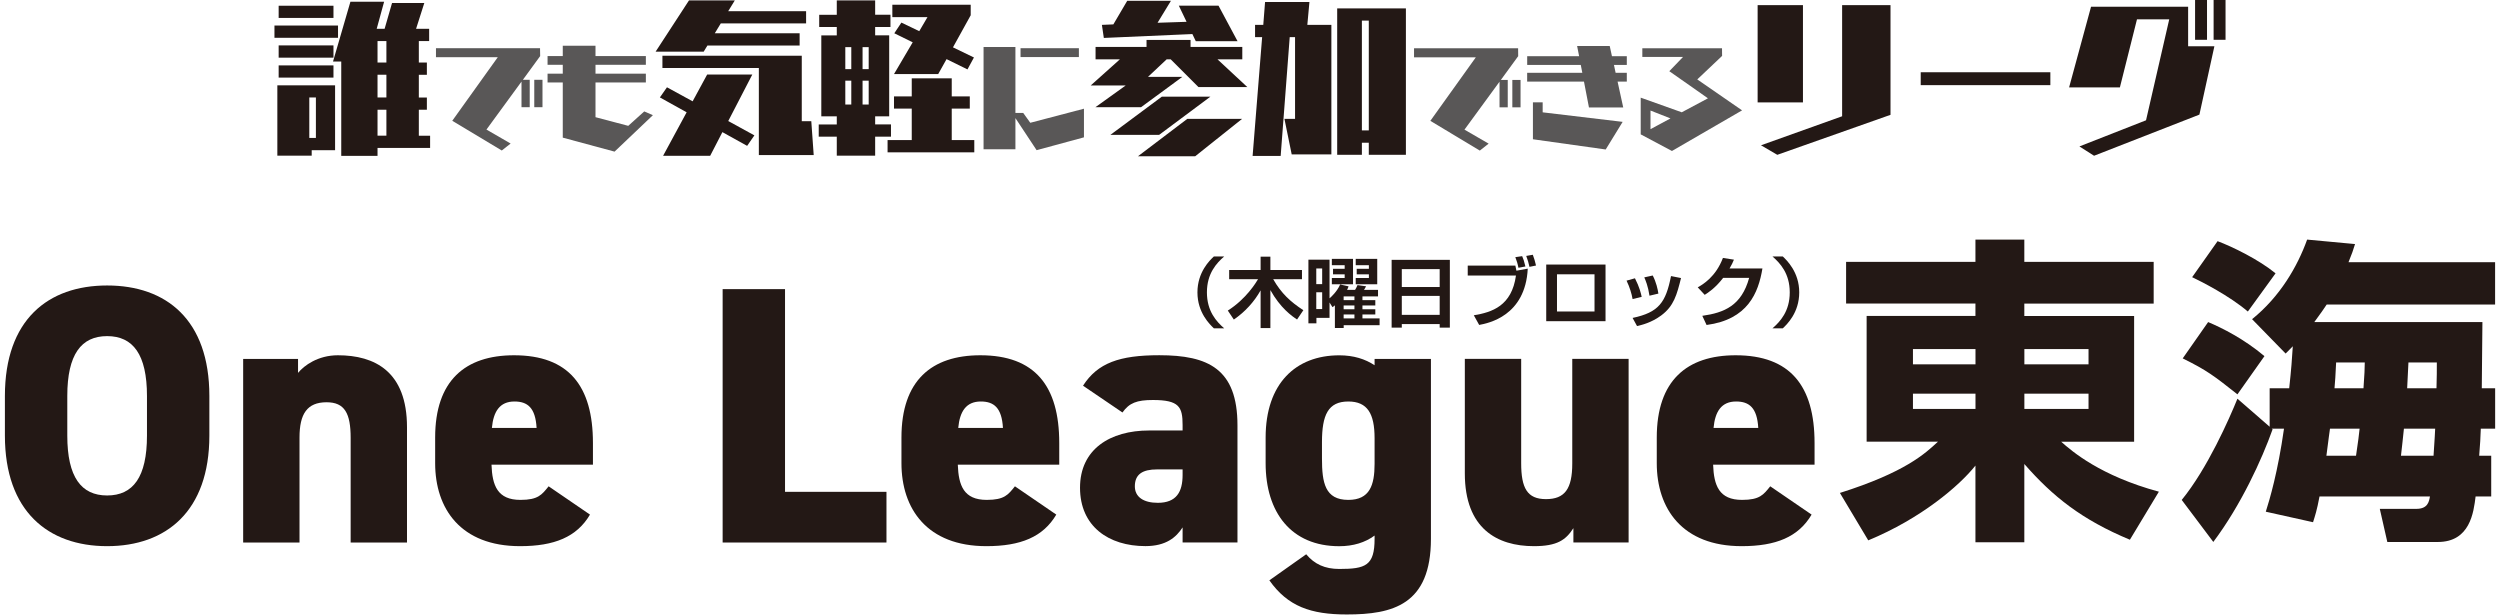
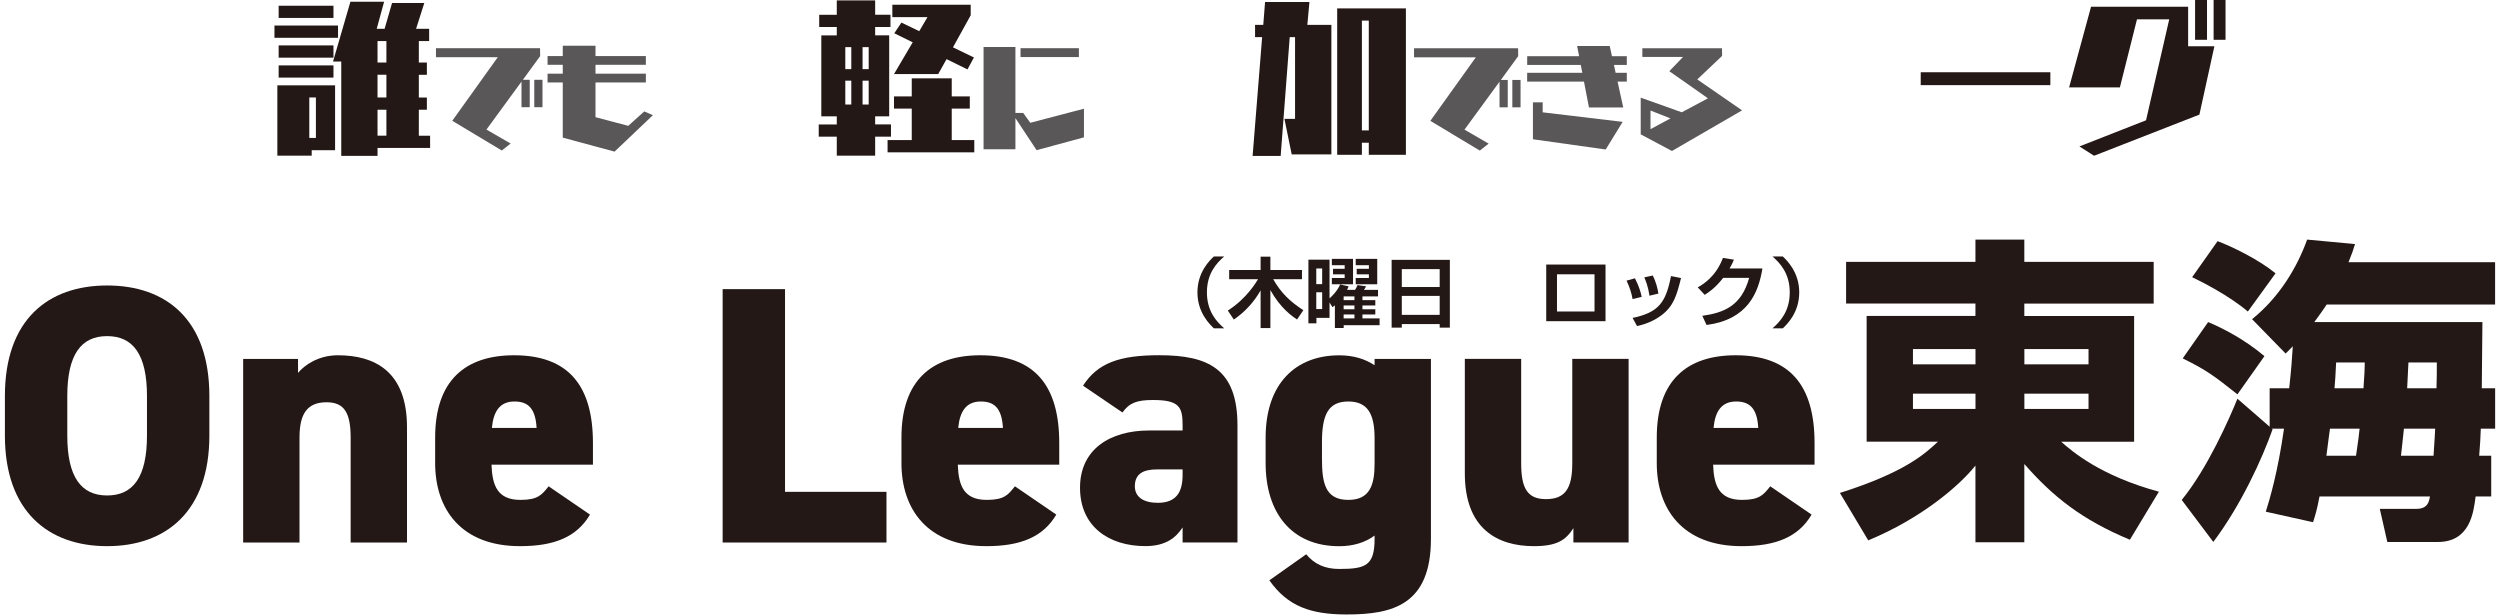
<svg xmlns="http://www.w3.org/2000/svg" fill="none" height="118" viewBox="0 0 480 118" width="480">
  <path d="M52.696 7.259V4.909H64.899V7.259H52.696ZM59.846 28.844V29.893H53.25V16.39H64.336V28.836H59.846V28.844ZM53.502 3.449V1.099H64.026V3.449H53.502ZM53.502 11.069V8.72H64.026V11.069H53.502ZM53.502 14.905V12.555H64.026V14.905H53.502ZM60.652 18.715H59.385V26.486H60.652V18.715ZM72.485 28.408V29.927H65.52V11.808H63.942L67.282 0.327H73.752L72.326 5.53H73.845L75.271 0.579H81.465L79.887 5.53H82.396V7.889H80.416V12.009H81.96V14.359H80.416V18.723H81.96V21.073H80.416V26.058H82.581V28.408H72.485ZM74.189 7.88H72.485V12.001H74.189V7.88ZM74.189 14.351H72.485V18.715H74.189V14.351ZM74.189 21.064H72.485V26.049H74.189V21.064Z" fill="#231815" />
  <path d="M96.336 28.894L86.836 23.188L95.572 10.985H83.706V9.257H103.687L103.713 10.767L100.389 15.324H101.707V20.586H100.129V15.668L93.399 24.875L98.04 27.56L96.336 28.903V28.894ZM102.58 20.586V15.324H104.157V20.586H102.58Z" fill="#595757" />
  <path d="M117.996 29.113L108.052 26.427V15.836H105.131V14.149H108.052V12.446H105.131V10.767H108.052V8.787H114.337V10.767H124.005V12.446H114.337V14.149H124.005V15.836H114.337V22.5L120.623 24.161L123.695 21.392L125.356 22.113L118.005 29.104L117.996 29.113Z" fill="#595757" />
-   <path d="M135.821 8.745L135.108 9.92H125.876L132.288 0.076H141.083L139.816 2.148H154.771V4.498H138.389L137.239 6.387H153.529V8.736H135.821V8.745ZM138.7 25.37L136.35 29.918H127.311L131.835 21.56L126.699 18.706L128.058 16.759L132.984 19.453L135.771 14.317H144.44L139.824 23.238L144.843 25.991L143.45 28.005L138.716 25.378L138.7 25.37ZM145.699 29.767V13.05H127.185V10.7H153.94V23.272H155.769L156.231 29.776H145.707L145.699 29.767Z" fill="#231815" />
  <path d="M160.662 29.893V26.242H157.196V23.893H160.662V22.34H157.691V6.798H160.662V5.186H157.288V2.837H160.662V0.076H168.03V2.828H170.968V5.178H168.03V6.789H170.724V22.332H168.03V23.884H171.068V26.234H168.03V29.885H160.662V29.893ZM163.448 9.055H162.299V13.268H163.448V9.055ZM163.448 15.492H162.299V20.074H163.448V15.492ZM166.788 9.055H165.613V13.268H166.788V9.055ZM166.788 15.492H165.613V20.074H166.788V15.492ZM170.414 29.247V26.897H175.055V20.855H171.647V18.505H175.055V15.039H182.734V18.505H186.2V20.855H182.734V26.897H187.064V29.247H170.405H170.414ZM181.743 11.346L180.132 14.225H171.647L175.239 8.124L171.706 6.387L173.066 4.339L176.498 5.984L178.076 3.29H171.329V0.915H186.376V2.929L182.969 9.089L186.997 11.036L185.755 13.327L181.726 11.346H181.743Z" fill="#231815" />
  <path d="M199.031 28.836L194.961 22.676V28.66H188.843V9.022H194.961V21.677H196.455L197.814 23.574L208.12 20.872V26.368L199.023 28.836H199.031ZM195.943 10.96V9.257H207.146V10.96H195.943Z" fill="#595757" />
-   <path d="M230.104 16.717L224.774 11.388H224.002L220.411 14.762H227.007L219.076 20.586H210.315L216.139 16.407H209.417L215.023 11.388H210.348V9.005H220.134V7.67H228.585V9.005H238.521V11.388H233.754L239.486 16.717H230.104ZM229.583 7.897L228.937 6.538L211.934 7.284L211.565 4.775L213.764 4.683L216.424 0.159H224.816L222.248 4.372L227.821 4.188L226.335 1.091H233.956L237.606 7.905H229.583V7.897ZM222.551 25.89H213.202L223.079 18.555H232.403L222.559 25.89H222.551ZM229.483 30.002H218.489L227.964 22.819H238.487L229.474 30.002H229.483Z" fill="#231815" />
  <path d="M248.004 29.633L246.611 22.818H248.65V7.125H247.626L245.889 29.943H240.501L242.331 7.125H240.971V4.775H242.549L242.893 0.378H251.411L251.008 4.775H255.624V29.641H248.004V29.633ZM262.808 29.725V27.401H261.482V29.725H256.74V1.611H269.933V29.725H262.808ZM262.808 3.961H261.482V25.042H262.808V3.961Z" fill="#231815" />
  <path d="M284.125 28.911L274.625 23.204L283.361 11.002H271.494V9.273H291.476L291.493 10.784L288.17 15.341H289.487V20.603H287.91V15.685L281.179 24.891L285.82 27.577L284.116 28.92L284.125 28.911ZM290.368 20.603V15.341H291.946V20.603H290.368Z" fill="#595757" />
  <path d="M305.079 20.628L304.123 15.668H293.213V13.981H303.804L303.51 12.471H293.221V10.792H303.191L302.805 8.829H309.066L309.494 10.792H312.347V12.471H309.88L310.199 13.981H312.347V15.668H310.576L311.659 20.628H305.079ZM294.321 26.738V19.646H296.192V21.568L311.55 23.398L308.294 28.701L294.321 26.738Z" fill="#595757" />
  <path d="M321.025 28.995L315.016 25.798V18.748L322.897 21.56L327.924 18.874L324.558 16.508L320.505 13.671L323.148 10.927H315.327V9.265H330.626L330.643 10.734L325.876 15.249L334.478 21.19L321.017 28.987L321.025 28.995ZM316.896 21.224V24.799L320.731 22.735L316.896 21.224Z" fill="#595757" />
-   <path d="M337.465 19.663V0.99H346.168V19.663H337.465ZM341.242 29.725L338.112 27.896L353.687 22.323V0.99H362.978V22.046L341.242 29.725Z" fill="#231815" />
  <path d="M368.777 16.348V13.872H393.668V16.348H368.777Z" fill="#231815" />
  <path d="M402.068 29.91L399.249 28.114L412.038 23.095L416.495 3.709H410.301L407.02 16.776H397.268L401.481 1.292H420.12V8.879H425.164L422.285 22.004L402.068 29.901V29.91ZM421.454 7.645V0H423.746V7.645H421.454ZM425.013 7.645V0H427.304V7.645H425.013Z" fill="#231815" />
  <g clip-path="url(#clip0_38_1286)">
    <path d="M413.505 58.287H388.67V60.674H409.751V84.809H395.744C397.81 86.643 403.252 91.353 414.505 94.403L408.94 103.628C399.687 99.776 394.112 95.315 388.67 89.086V104.116H379.285V89.39C376.219 93.242 368.9 99.536 358.704 103.748L353.261 94.643C365.835 90.671 369.645 87.067 372.088 84.8H358.393V60.664H379.285V58.278H354.45V50.278H379.285V46.002H388.67V50.278H413.505V58.287ZM367.287 69.954H379.294V67.023H367.287V69.954ZM367.287 78.515H379.294V75.585H367.287V78.515ZM388.679 67.023V69.954H400.998V67.023H388.679ZM388.679 75.585V78.515H400.998V75.585H388.679Z" fill="#231815" />
    <path d="M435.029 98.255C435.784 95.868 437.34 90.68 438.529 82.303H436.152L436.34 82.423C434.275 88.228 430.276 96.965 424.956 104.052L418.891 95.988C423.833 89.943 428.021 80.404 429.587 76.552L435.774 81.934V74.543H439.528C439.906 71.06 440.094 68.673 440.217 66.48C439.783 66.903 439.717 67.032 438.84 67.88L432.398 61.282C437.774 56.941 441.094 51.2 442.971 46.002L452.168 46.859C451.856 47.901 451.545 48.813 450.913 50.343H479.059V58.471H446.725C446.159 59.328 445.659 60.056 444.348 61.835H476.625C476.625 63.604 476.503 72.525 476.503 74.543H479.068V82.303H476.314C476.248 83.888 476.191 85.418 476.003 87.501H478.314V95.325H475.314C474.937 98.384 474.248 104.061 468.061 104.061H458.365L456.921 97.702H463.93C466.118 97.702 466.373 96.357 466.552 95.315H445.348C444.848 98.006 444.471 99.103 444.103 100.264L435.029 98.246V98.255ZM423.956 61.835C426.71 62.996 430.841 65.07 434.775 68.378L429.587 75.714C425.022 72.11 423.767 71.133 419.08 68.811L423.956 61.844V61.835ZM425.776 46.306C428.587 47.348 433.718 49.854 436.906 52.481L431.587 59.816C428.087 56.821 422.701 54.075 420.891 53.218L425.767 46.316L425.776 46.306ZM452.356 87.501C452.79 84.625 452.922 83.464 453.045 82.303H447.357C447.357 82.303 447.046 84.505 446.669 87.501H452.356ZM448.536 69.594C448.414 72.166 448.348 73.198 448.225 74.543H453.79C453.979 71.797 454.035 70.756 454.035 69.594H448.527H448.536ZM461.553 82.303C461.364 84.017 461.175 85.971 460.987 87.501H467.24C467.495 84.017 467.495 83.105 467.552 82.303H461.543H461.553ZM462.42 69.594C462.354 70.636 462.232 73.686 462.175 74.543H467.806C467.872 72.341 467.872 71.124 467.872 69.594H462.43H462.42Z" fill="#231815" />
    <path d="M20.57 104.863C9.242 104.863 0.941 98.163 0.941 83.639V76.027C0.941 61.365 9.242 54.812 20.57 54.812C31.898 54.812 40.198 61.365 40.198 76.027V83.639C40.198 98.163 31.898 104.863 20.57 104.863ZM12.92 83.639C12.92 91.602 15.59 95.131 20.57 95.131C25.55 95.131 28.219 91.611 28.219 83.639V76.027C28.219 68.065 25.55 64.535 20.57 64.535C15.59 64.535 12.92 68.055 12.92 76.027V83.639Z" fill="#231815" />
    <path d="M46.687 68.912H57.223V71.594C58.374 70.184 61.043 68.212 64.873 68.212C71.947 68.212 78.144 71.318 78.144 82.026V104.163H67.325V84.072C67.325 79.354 66.174 77.234 62.703 77.234C58.949 77.234 57.506 79.492 57.506 83.999V104.163H46.687V68.912Z" fill="#231815" />
    <path d="M113.279 98.799C110.751 103.103 106.422 104.863 99.857 104.863C88.453 104.863 83.549 97.675 83.549 88.929V83.999C83.549 73.069 89.321 68.212 98.697 68.212C109.157 68.212 113.845 74.064 113.845 85.058V89.215H94.367C94.509 93.233 95.518 95.979 99.923 95.979C103.318 95.979 104.035 94.993 105.337 93.371L113.269 98.799H113.279ZM94.443 82.165H103.026C102.809 78.285 101.291 77.087 98.772 77.087C95.961 77.087 94.735 78.994 94.443 82.165Z" fill="#231815" />
    <path d="M150.725 94.431H170.202V104.163H138.746V55.513H150.725V94.421V94.431Z" fill="#231815" />
    <path d="M202.809 98.799C200.281 103.103 195.952 104.863 189.387 104.863C177.984 104.863 173.079 97.675 173.079 88.929V83.999C173.079 73.069 178.851 68.212 188.227 68.212C198.687 68.212 203.375 74.064 203.375 85.058V89.215H183.898C184.039 93.233 185.048 95.979 189.453 95.979C192.849 95.979 193.566 94.993 194.867 93.371L202.8 98.799H202.809ZM183.982 82.165H192.566C192.349 78.285 190.83 77.087 188.312 77.087C185.501 77.087 184.275 78.994 183.982 82.165Z" fill="#231815" />
    <path d="M220.635 82.653H227.059V81.593C227.059 78.137 226.408 76.801 221.362 76.801C218.258 76.801 216.815 77.363 215.514 79.197L207.94 74.055C210.75 69.686 214.938 68.203 222.588 68.203C231.963 68.203 237.594 70.811 237.594 81.667V104.153H227.059V101.26C225.832 103.167 223.88 104.854 219.918 104.854C212.844 104.854 207.364 101.048 207.364 93.647C207.364 86.247 213.137 82.653 220.635 82.653ZM227.049 90.127H222.144C219.4 90.127 217.891 91.039 217.891 93.371C217.891 95.417 219.551 96.541 222.295 96.541C225.898 96.541 227.059 94.421 227.059 91.187V90.127H227.049Z" fill="#231815" />
    <path d="M263.92 68.912H274.739V103.453C274.739 116.143 267.382 117.977 258.581 117.977C251.658 117.977 247.253 116.429 243.716 111.424L250.791 106.42C252.375 108.328 254.394 109.24 257.138 109.24C262.194 109.24 263.92 108.604 263.92 103.462V102.826C262.119 104.162 259.808 104.872 257.138 104.872C247.904 104.872 243 98.384 243 88.938V84.008C243 73.649 248.772 68.221 257.138 68.221C259.883 68.221 262.119 68.931 263.92 70.129V68.931V68.912ZM263.92 89.067V84.137C263.92 79.418 262.552 77.087 258.874 77.087C254.978 77.087 253.818 79.695 253.818 84.911V88.017C253.818 92.671 254.394 95.979 258.874 95.979C262.986 95.979 263.92 93.159 263.92 89.067Z" fill="#231815" />
    <path d="M312.694 104.153H302.092V101.407C300.649 103.665 298.989 104.863 294.518 104.863C287.444 104.863 281.247 101.481 281.247 90.901V68.903H292.066V88.92C292.066 93.712 293.217 95.832 296.829 95.832C300.442 95.832 301.875 93.859 301.875 88.993V68.903H312.694V104.153Z" fill="#231815" />
    <path d="M347.829 98.799C345.301 103.103 340.972 104.863 334.407 104.863C323.004 104.863 318.099 97.675 318.099 88.929V83.999C318.099 73.069 323.871 68.212 333.247 68.212C343.707 68.212 348.395 74.064 348.395 85.058V89.215H328.918C329.059 93.233 330.068 95.979 334.473 95.979C337.869 95.979 338.586 94.993 339.887 93.371L347.82 98.799H347.829ZM329.002 82.165H337.586C337.369 78.285 335.85 77.087 333.332 77.087C330.521 77.087 329.295 78.994 329.002 82.165Z" fill="#231815" />
    <path d="M235.048 49.237C233.577 50.518 231.728 52.499 231.728 56.139C231.728 59.78 233.577 61.761 235.048 63.042H233.068C232.304 62.314 229.908 60.047 229.908 56.139C229.908 52.232 232.275 49.983 233.068 49.237H235.048Z" fill="#231815" />
    <path d="M235.736 59.632C239.283 57.393 241.188 54.204 241.547 53.605H236V51.845H242.037V49.283H243.914V51.845H249.979V53.605H244.452C246.017 56.342 247.772 57.946 250.243 59.559L249.036 61.346C248.036 60.692 245.829 59.135 243.914 55.697V62.987H242.037V55.752C240.783 57.983 239.028 59.89 236.896 61.355L235.736 59.623V59.632Z" fill="#231815" />
    <path d="M255.271 58.075V61.033H252.752V62.084H251.215V49.854H255.271V57.282C255.535 57.061 256.733 55.974 257.308 54.619L258.921 54.978C258.845 55.227 258.798 55.338 258.638 55.651H260.175C260.373 55.356 260.43 55.218 260.638 54.739L262.288 54.969C262.052 55.421 261.958 55.55 261.883 55.651H264.58V56.914H261.59V57.623H264.061V58.646H261.59V59.374H264.061V60.379H261.59V61.134H264.882V62.443H257.987V62.977H256.299V58.628C256.148 58.757 256.101 58.784 255.837 58.978L255.271 58.075ZM252.724 51.541V54.554H253.856V51.541H252.724ZM252.724 56.121V59.337H253.856V56.121H252.724ZM255.714 49.707H259.779V54.573H255.714V53.375H258.176V52.674H255.94V51.614H258.176V50.914H255.714V49.707ZM257.978 56.914V57.623H260.053V56.914H257.978ZM257.978 58.646V59.374H260.053V58.646H257.978ZM257.978 60.379V61.134H260.053V60.379H257.978ZM260.298 49.707H264.429V54.573H260.298V53.375H262.826V52.674H260.487V51.614H262.826V50.914H260.298V49.707Z" fill="#231815" />
    <path d="M276.418 62.904V62.222H269.145V62.904H267.193V49.891H278.37V62.904H276.418ZM269.145 55.107H276.418V51.67H269.145V55.107ZM269.145 60.452H276.418V56.812H269.145V60.452Z" fill="#231815" />
-     <path d="M290.953 51.016C291 51.172 291.076 51.55 291.151 51.974L293.33 51.578C292.868 60.701 285.737 62.056 284.001 62.388L282.973 60.535C286.492 59.955 290.255 58.729 291.066 52.905H281.804V50.997H290.962L290.953 51.016ZM291.538 51.412C291.406 50.684 291.208 50.048 290.943 49.375L292.255 49.182C292.538 49.827 292.594 50.057 292.877 51.163L291.538 51.412ZM293.66 51.246C293.556 50.693 293.273 49.716 293.037 49.136L294.301 48.914C294.584 49.661 294.716 50.149 294.914 50.979L293.66 51.237V51.246Z" fill="#231815" />
    <path d="M308.261 50.794V61.669H296.876V50.794H308.261ZM306.148 52.665H298.942V59.807H306.148V52.665Z" fill="#231815" />
    <path d="M313.458 57.42C313.269 56.37 312.92 55.181 312.298 53.882L313.911 53.43C314.779 55.107 315.071 56.37 315.203 56.996L313.458 57.42ZM313.458 61.042C318.476 59.982 319.834 58.084 320.834 53.006L322.758 53.384C321.956 56.582 321.39 58.757 318.957 60.563C317.052 61.973 315.146 62.415 314.307 62.6L313.458 61.042ZM316.703 56.775C316.42 54.895 315.929 53.78 315.703 53.255L317.325 52.895C317.995 54.176 318.297 55.577 318.41 56.37L316.693 56.775H316.703Z" fill="#231815" />
    <path d="M338.387 51.541C337.613 56.241 335.576 61.346 327.662 62.397L326.842 60.637C331.077 60.038 334.369 58.683 335.84 53.347H330.85C329.341 55.31 327.974 56.185 327.304 56.609L325.965 55.172C326.889 54.647 329.407 53.209 330.803 49.523L332.916 49.854C332.69 50.389 332.501 50.831 332.077 51.541H338.377H338.387Z" fill="#231815" />
    <path d="M340.311 63.042C341.783 61.761 343.631 59.78 343.631 56.139C343.631 52.499 341.783 50.518 340.311 49.237H342.292C343.056 49.965 345.452 52.232 345.452 56.139C345.452 60.047 343.084 62.296 342.292 63.042H340.311Z" fill="#231815" />
  </g>
  <defs>
    <clipPath id="clip0_38_1286">
      <rect fill="white" height="71.975" transform="translate(0.941 46.002)" width="478.117" />
    </clipPath>
  </defs>
</svg>